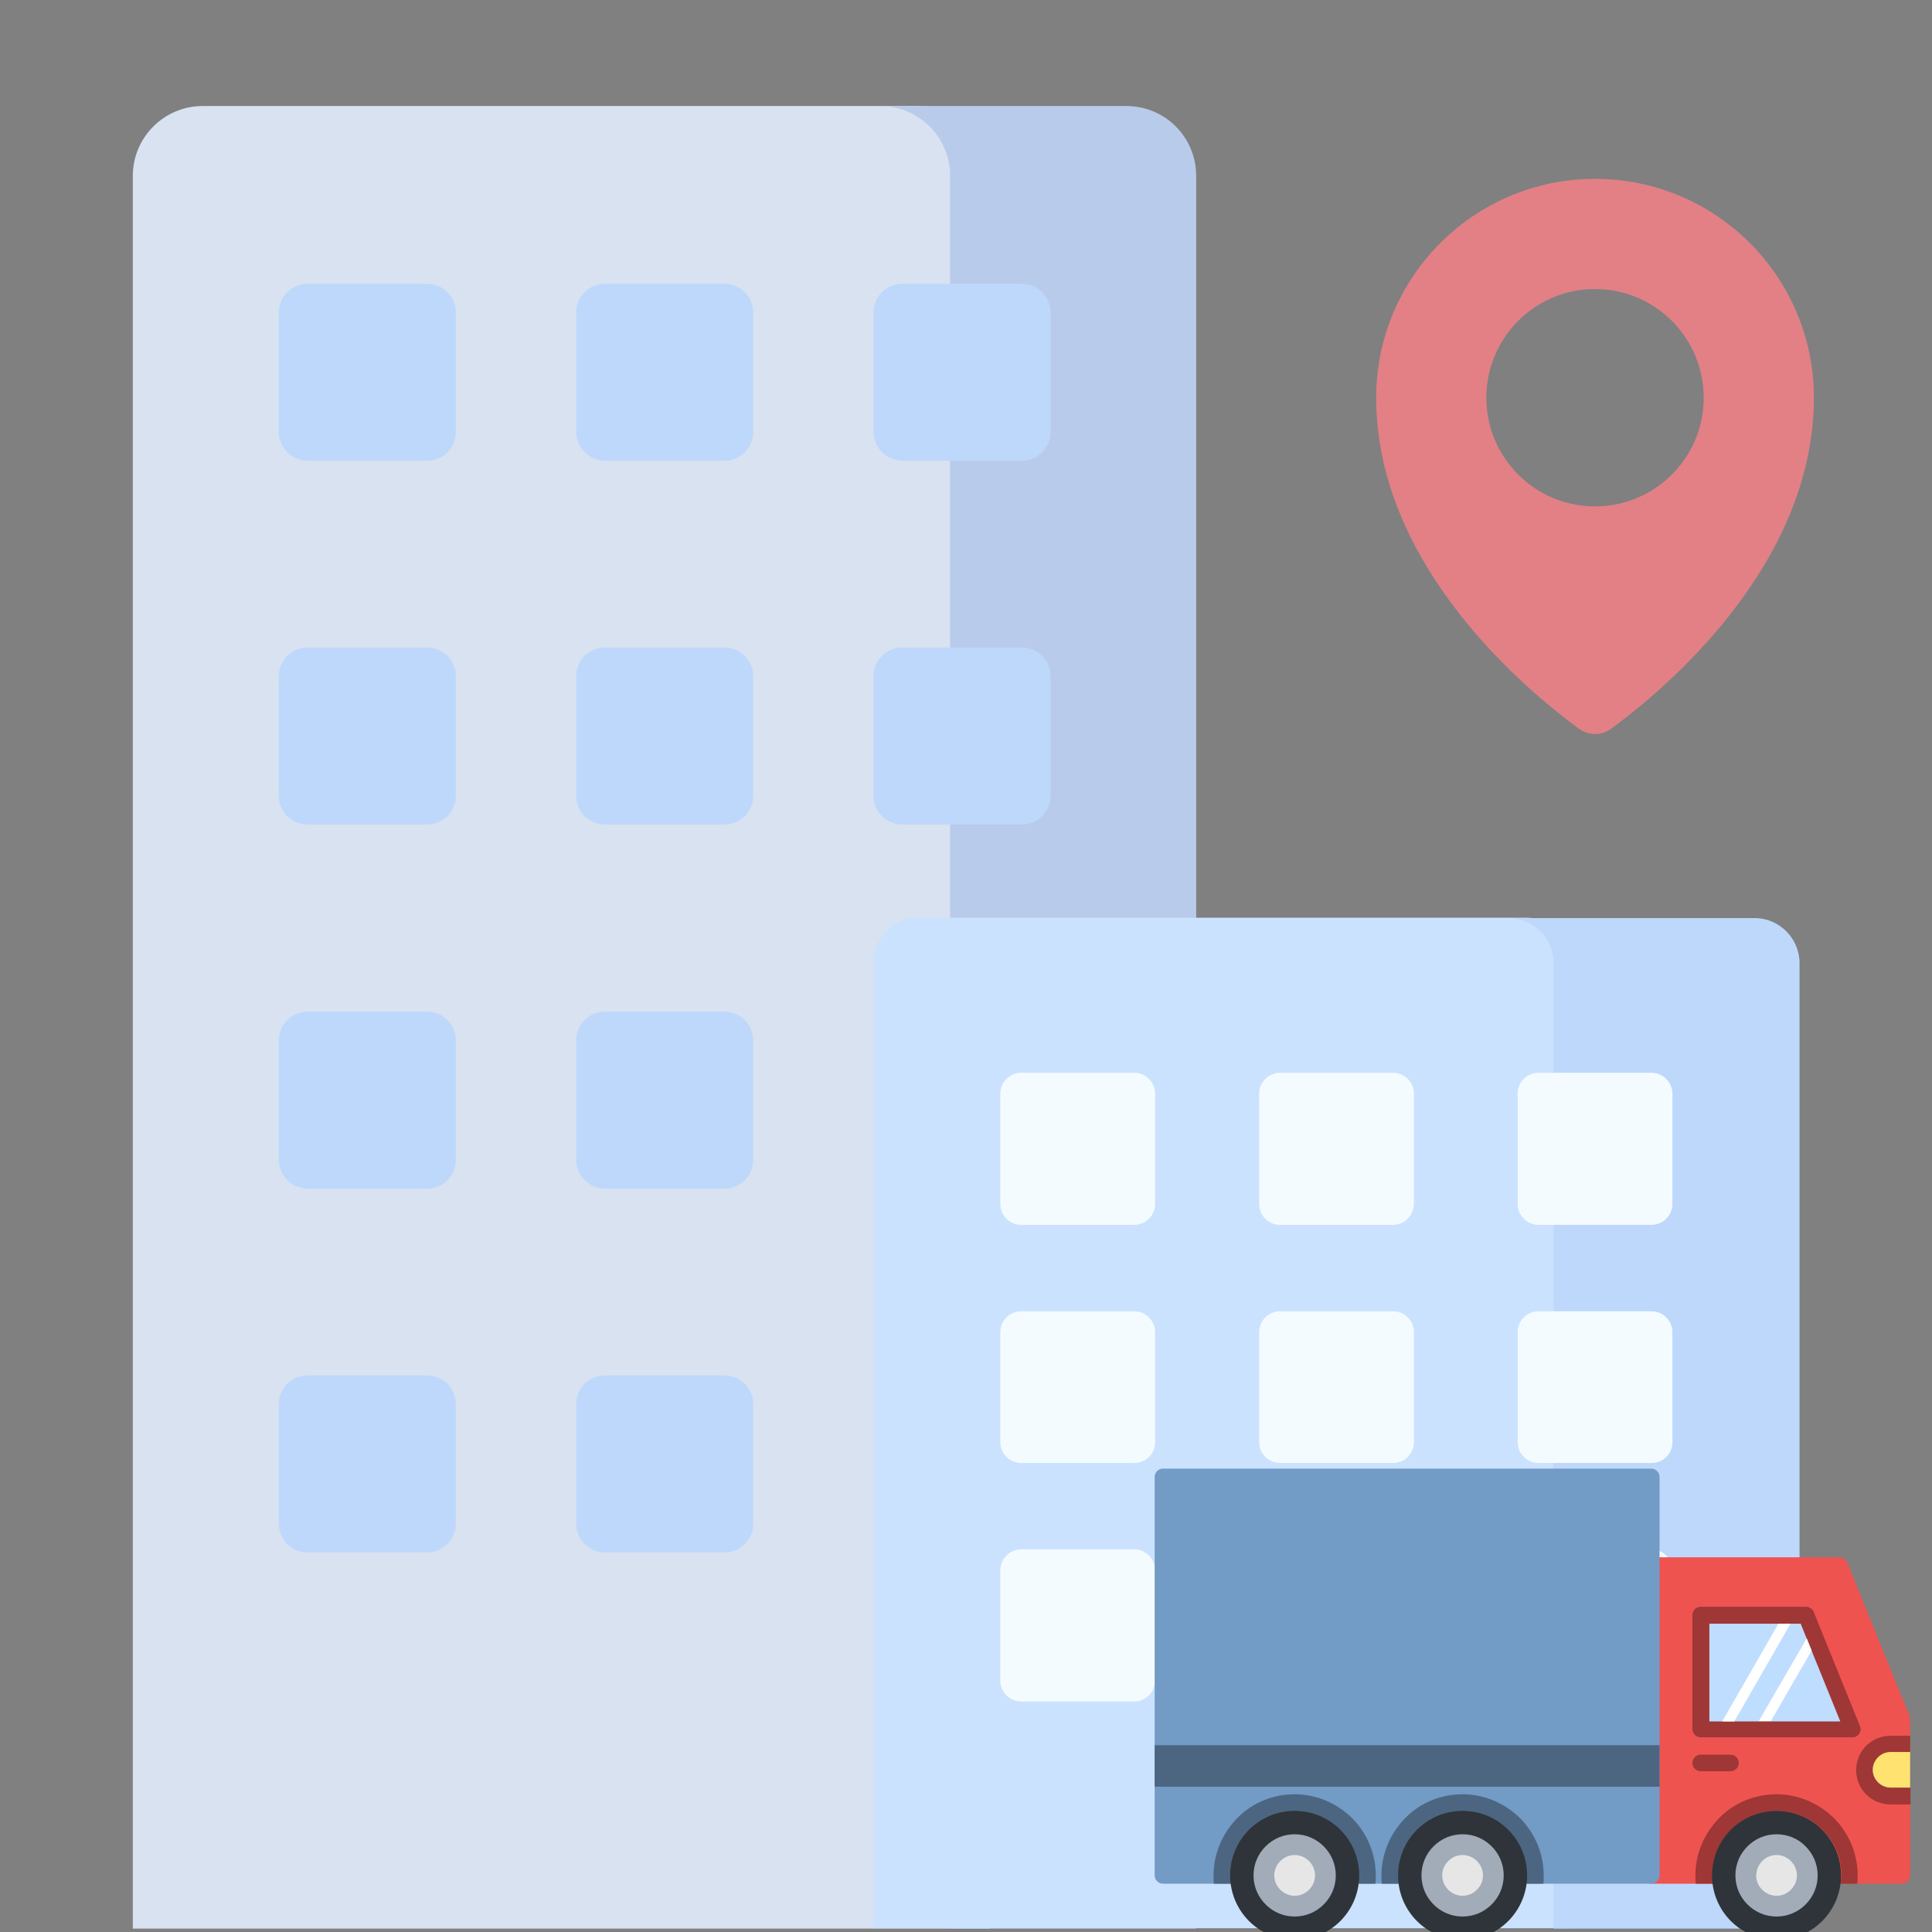
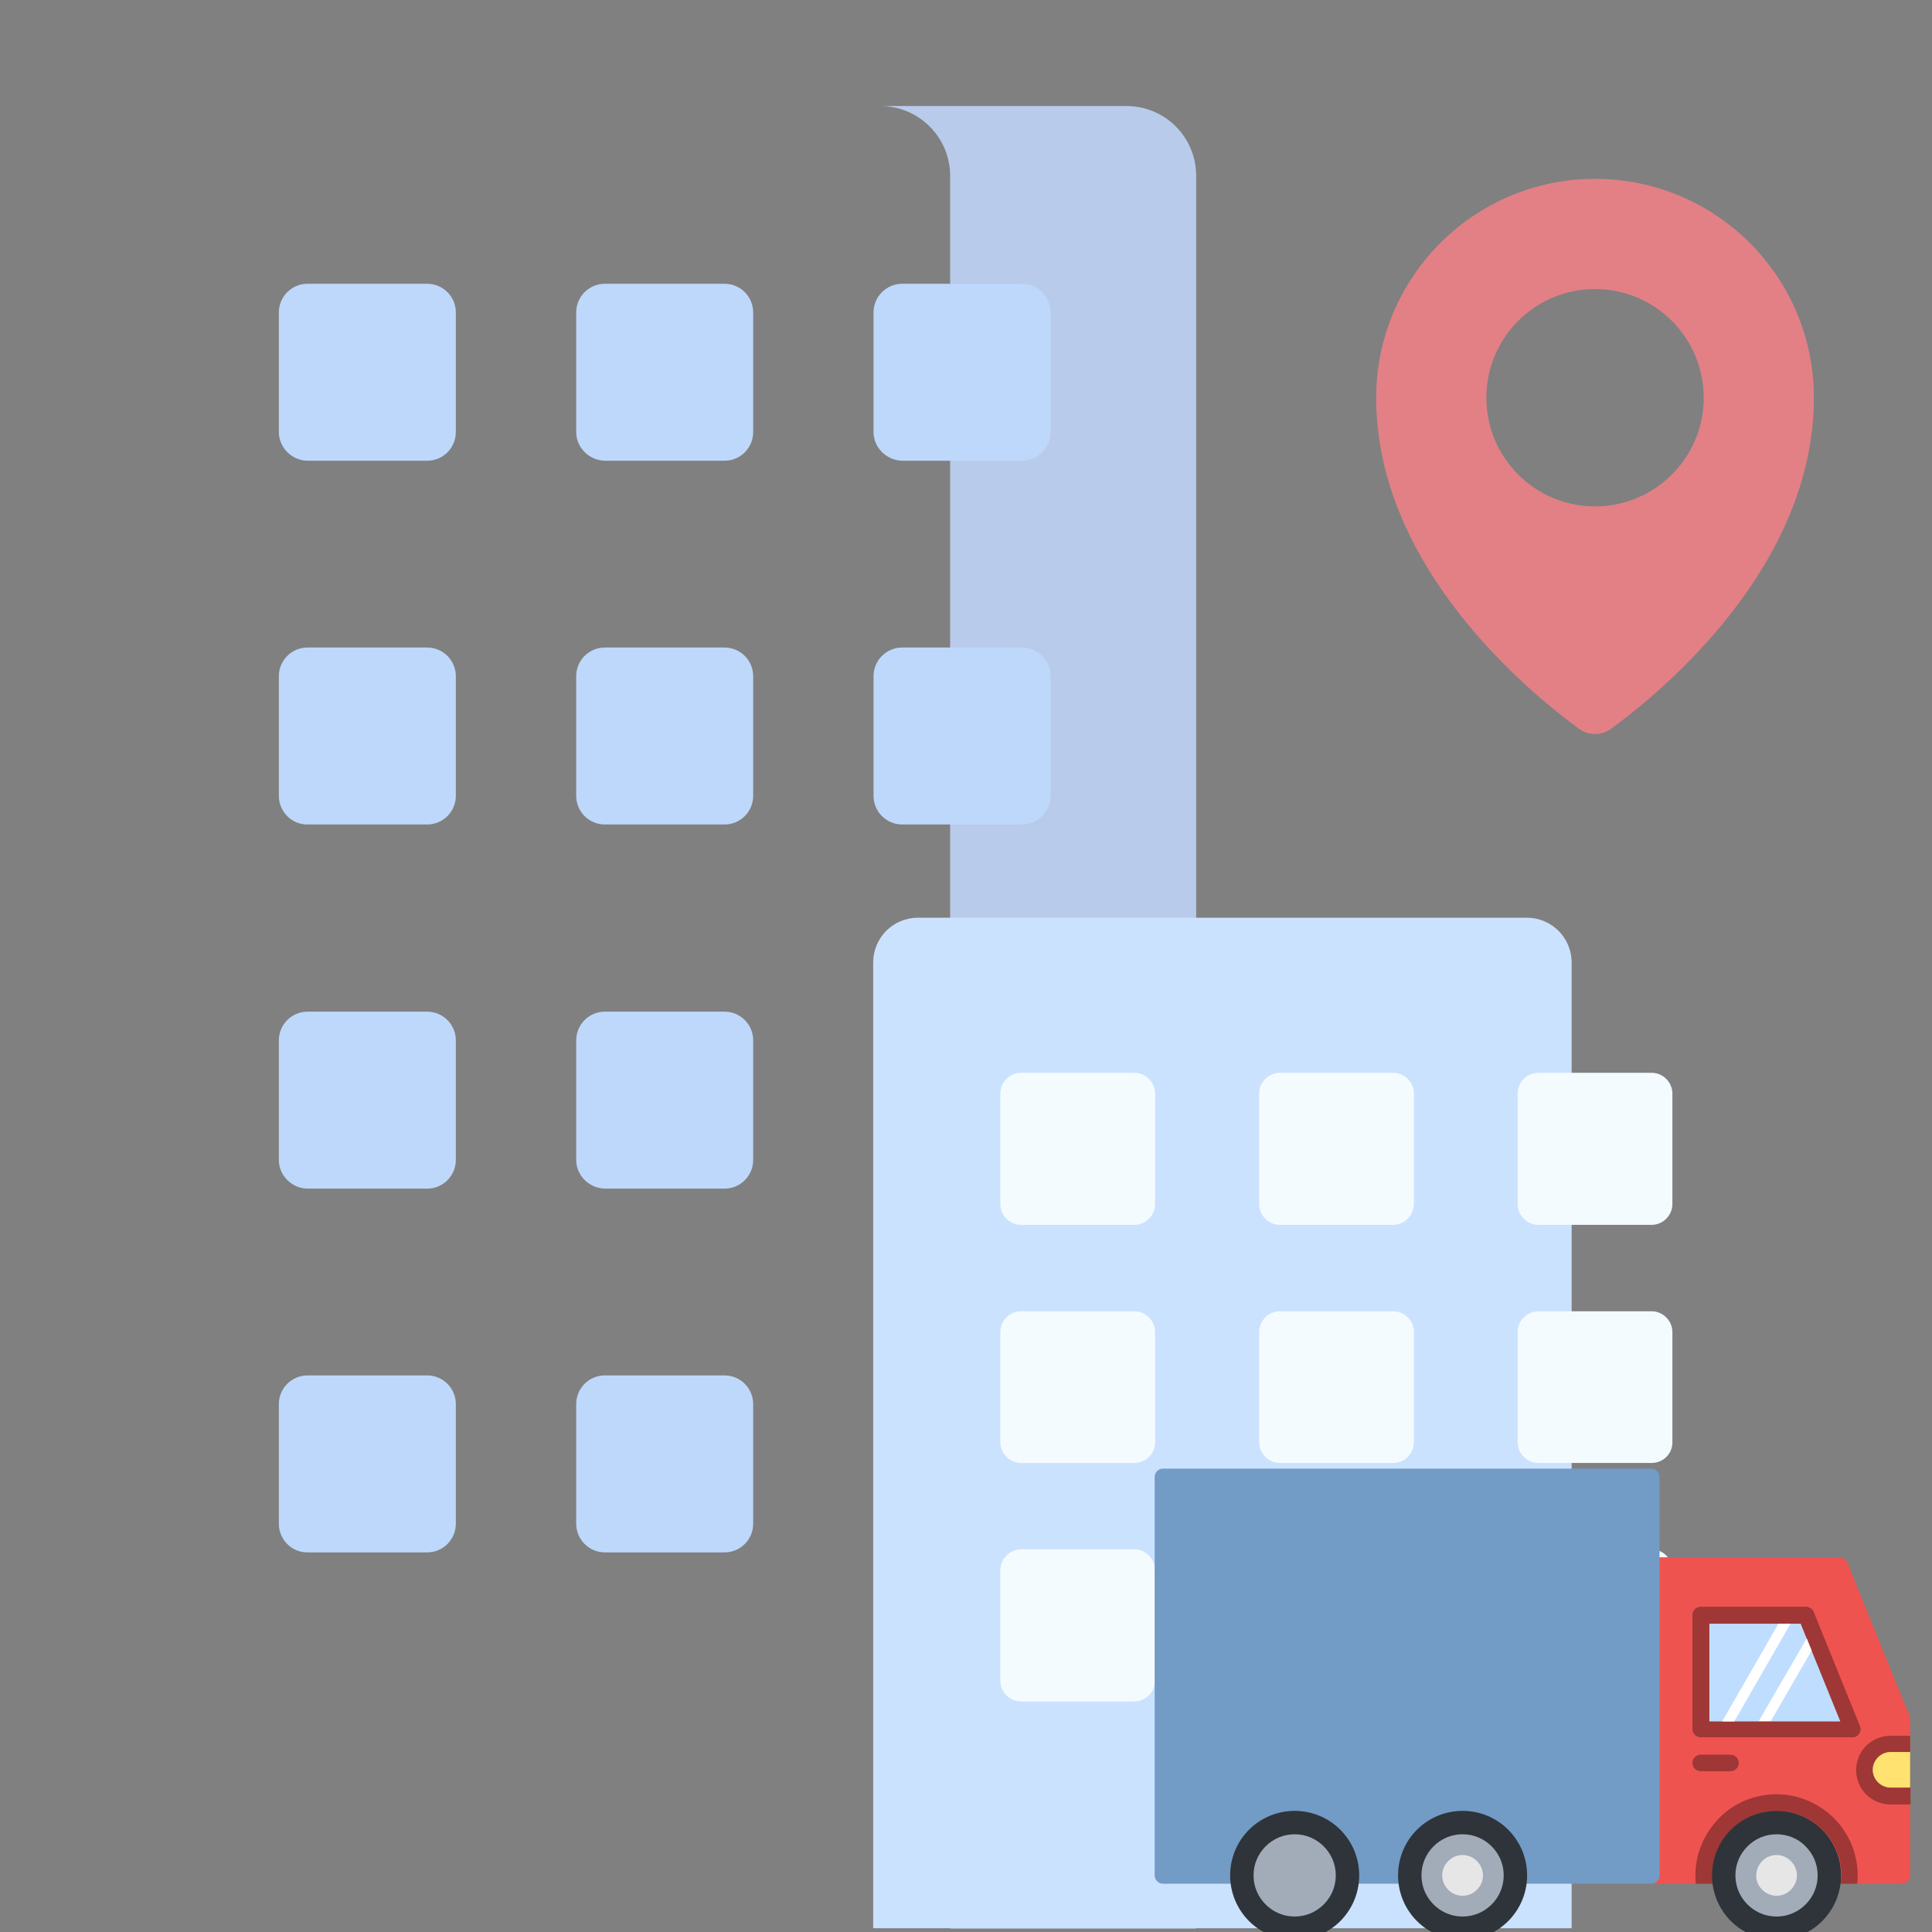
<svg xmlns="http://www.w3.org/2000/svg" x="0px" y="0px" viewBox="0 0 512 512" style="enable-background:new 0 0 512 512;" xml:space="preserve">
  <rect x="0" y="0" width="512" height="512" fill="#808080" stroke="none" />
  <style type="text/css">	.st0{fill:#D8E2F1;}	.st1{fill:#B9CBEA;}	.st2{fill:#BED8FB;}	.st3{fill:#CBE2FF;}	.st4{fill:#F4FBFF;}	.st5{fill:#E28086;}	.st6{fill:#EF5350;}	.st7{fill:#9E3735;}	.st8{fill:#729BC6;}	.st9{fill:#4C6682;}	.st10{fill:#2E343A;}	.st11{fill:#A2ABB8;}	.st12{fill:#E6E6E6;}	.st13{fill:#BFDDFF;}	.st14{fill:#FFFFFF;}	.st15{fill:#FFE26F;}</style>
  <g id="Capa_1">
    <g>
      <g>
        <g>
-           <path class="st0" d="M262.3,511.1V46.6c0-10.2-8.3-18.5-18.5-18.5H53.7c-10.2,0-18.5,8.3-18.5,18.5v464.5H317L262.3,511.1     L262.3,511.1z" />
          <path class="st1" d="M298.5,28.1h-65.2c10.2,0,18.5,8.3,18.5,18.5v464.5H317V46.6C317,36.4,308.8,28.1,298.5,28.1z" />
          <g>
            <g>
              <path class="st2" d="M73.9,114.5V82.8c0-4.2,3.4-7.6,7.6-7.6h31.7c4.2,0,7.6,3.4,7.6,7.6v31.7c0,4.2-3.4,7.6-7.6,7.6H81.4       C77.3,122,73.9,118.6,73.9,114.5z" />
              <path class="st2" d="M152.7,114.5V82.8c0-4.2,3.4-7.6,7.6-7.6H192c4.2,0,7.6,3.4,7.6,7.6v31.7c0,4.2-3.4,7.6-7.6,7.6h-31.7       C156.1,122,152.7,118.6,152.7,114.5z" />
              <path class="st2" d="M231.5,114.5V82.8c0-4.2,3.4-7.6,7.6-7.6h31.7c4.2,0,7.6,3.4,7.6,7.6v31.7c0,4.2-3.4,7.6-7.6,7.6h-31.7       C234.9,122,231.5,118.6,231.5,114.5z" />
            </g>
            <g>
              <path class="st2" d="M73.9,210.9v-31.7c0-4.2,3.4-7.6,7.6-7.6h31.7c4.2,0,7.6,3.4,7.6,7.6v31.7c0,4.2-3.4,7.6-7.6,7.6H81.4       C77.3,218.5,73.9,215.1,73.9,210.9z" />
              <path class="st2" d="M152.7,210.9v-31.7c0-4.2,3.4-7.6,7.6-7.6H192c4.2,0,7.6,3.4,7.6,7.6v31.7c0,4.2-3.4,7.6-7.6,7.6h-31.7       C156.1,218.5,152.7,215.1,152.7,210.9z" />
              <path class="st2" d="M231.5,210.9v-31.7c0-4.2,3.4-7.6,7.6-7.6h31.7c4.2,0,7.6,3.4,7.6,7.6v31.7c0,4.2-3.4,7.6-7.6,7.6h-31.7       C234.9,218.5,231.5,215.1,231.5,210.9z" />
            </g>
            <g>
              <path class="st2" d="M73.9,307.4v-31.7c0-4.2,3.4-7.6,7.6-7.6h31.7c4.2,0,7.6,3.4,7.6,7.6v31.7c0,4.2-3.4,7.6-7.6,7.6H81.4       C77.3,314.9,73.9,311.5,73.9,307.4z" />
              <path class="st2" d="M152.7,307.4v-31.7c0-4.2,3.4-7.6,7.6-7.6H192c4.2,0,7.6,3.4,7.6,7.6v31.7c0,4.2-3.4,7.6-7.6,7.6h-31.7       C156.1,314.9,152.7,311.5,152.7,307.4z" />
            </g>
            <g>
              <path class="st2" d="M73.9,403.8v-31.7c0-4.2,3.4-7.6,7.6-7.6h31.7c4.2,0,7.6,3.4,7.6,7.6v31.7c0,4.2-3.4,7.6-7.6,7.6H81.4       C77.3,411.4,73.9,408,73.9,403.8z" />
              <path class="st2" d="M152.7,403.8v-31.7c0-4.2,3.4-7.6,7.6-7.6H192c4.2,0,7.6,3.4,7.6,7.6v31.7c0,4.2-3.4,7.6-7.6,7.6h-31.7       C156.1,411.4,152.7,408,152.7,403.8z" />
            </g>
          </g>
        </g>
        <path class="st3" d="M416.5,511.1V255.1c0-6.6-5.3-11.9-11.9-11.9H243.3c-6.6,0-11.9,5.3-11.9,11.9v255.9H416.5z" />
-         <path class="st2" d="M465,243.3h-65.2c6.5,0,11.9,5.3,11.9,11.9v255.9h65.2V255.1C476.8,248.6,471.5,243.3,465,243.3z" />
        <g>
          <g>
            <path class="st4" d="M300.6,324.6h-30c-3,0-5.5-2.5-5.5-5.5v-29.3c0-3,2.5-5.5,5.5-5.5h30c3,0,5.5,2.5,5.5,5.5v29.3      C306.1,322.1,303.6,324.6,300.6,324.6z" />
            <path class="st4" d="M300.6,387.7h-30c-3,0-5.5-2.5-5.5-5.5V353c0-3,2.5-5.5,5.5-5.5h30c3,0,5.5,2.5,5.5,5.5v29.3      C306.1,385.3,303.6,387.7,300.6,387.7z" />
            <path class="st4" d="M300.6,450.9h-30c-3,0-5.5-2.5-5.5-5.5v-29.3c0-3,2.5-5.5,5.5-5.5h30c3,0,5.5,2.5,5.5,5.5v29.3      C306.1,448.4,303.6,450.9,300.6,450.9z" />
          </g>
          <g>
            <path class="st4" d="M369.2,324.6h-30c-3,0-5.5-2.5-5.5-5.5v-29.3c0-3,2.5-5.5,5.5-5.5h30c3,0,5.5,2.5,5.5,5.5v29.3      C374.6,322.1,372.2,324.6,369.2,324.6z" />
            <path class="st4" d="M369.2,387.7h-30c-3,0-5.5-2.5-5.5-5.5V353c0-3,2.5-5.5,5.5-5.5h30c3,0,5.5,2.5,5.5,5.5v29.3      C374.6,385.3,372.2,387.7,369.2,387.7z" />
            <path class="st4" d="M369.2,450.9h-30c-3,0-5.5-2.5-5.5-5.5v-29.3c0-3,2.5-5.5,5.5-5.5h30c3,0,5.5,2.5,5.5,5.5v29.3      C374.6,448.4,372.2,450.9,369.2,450.9z" />
          </g>
          <g>
            <path class="st4" d="M437.7,324.6h-30c-3,0-5.5-2.5-5.5-5.5v-29.3c0-3,2.5-5.5,5.5-5.5h30c3,0,5.5,2.5,5.5,5.5v29.3      C443.2,322.1,440.7,324.6,437.7,324.6z" />
            <path class="st4" d="M437.7,387.7h-30c-3,0-5.5-2.5-5.5-5.5V353c0-3,2.5-5.5,5.5-5.5h30c3,0,5.5,2.5,5.5,5.5v29.3      C443.2,385.3,440.7,387.7,437.7,387.7z" />
            <path class="st4" d="M437.7,450.9h-30c-3,0-5.5-2.5-5.5-5.5v-29.3c0-3,2.5-5.5,5.5-5.5h30c3,0,5.5,2.5,5.5,5.5v29.3      C443.2,448.4,440.7,450.9,437.7,450.9z" />
          </g>
        </g>
        <path class="st5" d="M422.7,47.4c-32,0-58,26-58,58c0,44.8,40.3,77.9,53.7,87.7c2.6,1.9,6,1.9,8.6,0    c13.4-9.8,53.7-42.9,53.7-87.7C480.7,73.3,454.7,47.4,422.7,47.4L422.7,47.4z M422.7,134.2c-15.9,0-28.8-12.9-28.8-28.8    s12.9-28.8,28.8-28.8s28.8,12.9,28.8,28.8C451.5,121.3,438.6,134.2,422.7,134.2z" />
      </g>
    </g>
  </g>
  <g id="Layer_2">
    <g>
      <path class="st6" d="M437.6,499.2c-1.2,0-2.2-1-2.2-2.2v-82.1c0-1.2,1-2.2,2.2-2.2h49.9c0.9,0,1.8,0.6,2.1,1.5l16.5,40.7   c0.1,0.3,0.1,0.6,0.1,0.8v8.7h-5.3c-2.5,0-4.7,2.1-4.7,4.7s2.1,4.7,4.7,4.7h5.3V497c0,1.2-1,2.2-2.2,2.2   C481.9,499.2,459.8,499.2,437.6,499.2L437.6,499.2z" />
      <path class="st7" d="M492.2,499.2h-42.8c-0.1-0.7-0.1-1.5-0.1-2.2c0-5.7,2.3-11.1,6.3-15.2s9.5-6.3,15.2-6.3   c5.7,0,11.1,2.3,15.2,6.3c4,4,6.3,9.5,6.3,15.2C492.3,497.8,492.3,498.5,492.2,499.2L492.2,499.2z" />
      <path class="st6" d="M487.8,499.2h-33.9c-0.1-0.7-0.1-1.5-0.1-2.2c0-4.7,1.9-9,5-12.1c3.1-3.1,7.4-5,12.1-5s9,1.9,12.1,5   c3.1,3.1,5,7.4,5,12.1C487.9,497.8,487.9,498.5,487.8,499.2L487.8,499.2z" />
      <path class="st7" d="M450.7,425.8h27.9c0.9,0,1.8,0.6,2.1,1.5l12.2,30.1c0.5,1.1-0.1,2.4-1.2,2.9c-0.3,0.1-0.6,0.1-0.8,0.1h-40.2   c-1.2,0-2.2-1-2.2-2.2V428C448.5,426.8,449.5,425.8,450.7,425.8L450.7,425.8z" />
      <path class="st7" d="M458.6,465c1.2,0,2.2,1,2.2,2.2s-1,2.2-2.2,2.2h-7.9c-1.2,0-2.2-1-2.2-2.2s1-2.2,2.2-2.2H458.6z" />
      <path class="st8" d="M306,391.4c0-1.2,1-2.2,2.2-2.2h129.4c1.2,0,2.2,1,2.2,2.2v12.9v10.7V497c0,1.2-1,2.2-2.2,2.2H308.2   c-1.2,0-2.2-1-2.2-2.2C306,461.8,306,426.6,306,391.4L306,391.4z" />
-       <path class="st9" d="M409,499.2h-42.8c-0.1-0.7-0.1-1.5-0.1-2.2c0-5.7,2.3-11.1,6.3-15.2s9.5-6.3,15.2-6.3s11.1,2.3,15.2,6.3   c4,4,6.3,9.5,6.3,15.2C409.1,497.8,409.1,498.5,409,499.2z M364.5,499.2h-42.8c-0.1-0.7-0.1-1.5-0.1-2.2c0-5.7,2.3-11.1,6.3-15.2   s9.5-6.3,15.2-6.3c5.7,0,11.1,2.3,15.2,6.3c4,4,6.3,9.5,6.3,15.2C364.6,497.8,364.6,498.5,364.5,499.2z" />
-       <path class="st9" d="M306,462.5h133.8v11H306V462.5z" />
      <path class="st10" d="M458.7,484.9c3.1-3.1,7.4-5,12.1-5s9,1.9,12.1,5c3.1,3.1,5,7.4,5,12.1s-1.9,9-5,12.1c-3.1,3.1-7.4,5-12.1,5   s-9-1.9-12.1-5c-3.1-3.1-5-7.4-5-12.1S455.6,488,458.7,484.9z" />
      <path class="st10" d="M375.5,484.9c3.1-3.1,7.4-5,12.1-5s9,1.9,12.1,5c3.1,3.1,5,7.4,5,12.1s-1.9,9-5,12.1c-3.1,3.1-7.4,5-12.1,5   s-9-1.9-12.1-5c-3.1-3.1-5-7.4-5-12.1S372.4,488,375.5,484.9z" />
      <path class="st10" d="M331,484.9c3.1-3.1,7.4-5,12.1-5c4.7,0,9,1.9,12.1,5c3.1,3.1,5,7.4,5,12.1s-1.9,9-5,12.1   c-3.1,3.1-7.4,5-12.1,5c-4.7,0-9-1.9-12.1-5c-3.1-3.1-5-7.4-5-12.1C326,492.3,327.9,488,331,484.9z" />
      <g>
        <path class="st11" d="M343.1,486.1c-3,0-5.7,1.2-7.7,3.2c-2,2-3.2,4.7-3.2,7.7c0,3,1.2,5.7,3.2,7.7c2,2,4.7,3.2,7.7,3.2    c3,0,5.7-1.2,7.7-3.2c2-2,3.2-4.7,3.2-7.7c0-3-1.2-5.7-3.2-7.7C348.8,487.3,346.1,486.1,343.1,486.1z" />
-         <path class="st12" d="M339.3,493.2c1-1,2.3-1.6,3.8-1.6c1.5,0,2.8,0.6,3.8,1.6s1.6,2.3,1.6,3.8s-0.6,2.8-1.6,3.8    s-2.3,1.6-3.8,1.6c-1.5,0-2.8-0.6-3.8-1.6c-1-1-1.6-2.3-1.6-3.8S338.3,494.2,339.3,493.2z" />
      </g>
      <path class="st13" d="M477.2,430.3H453v25.9h34.7L477.2,430.3z" />
      <g>
        <path class="st14" d="M474.5,430.3h-3.2l-14.9,25.9h3.2L474.5,430.3z" />
        <path class="st14" d="M466.1,456.1h3.2l10.8-18.7l-1.3-3.2L466.1,456.1z" />
      </g>
      <path class="st7" d="M506.2,460v4.4H501c-2.5,0-4.7,2.1-4.7,4.7c0,2.5,2.1,4.7,4.7,4.7h5.3v4.4H501c-5,0-9.1-4-9.1-9.1   c0-5,4-9.1,9.1-9.1H506.2z" />
      <path class="st15" d="M506.2,464.4v9.3H501c-2.5,0-4.7-2.1-4.7-4.7c0-2.5,2.1-4.7,4.7-4.7H506.2z" />
      <g>
        <path class="st11" d="M387.6,486.1c-3,0-5.7,1.2-7.7,3.2c-2,2-3.2,4.7-3.2,7.7c0,3,1.2,5.7,3.2,7.7c2,2,4.7,3.2,7.7,3.2    s5.7-1.2,7.7-3.2c2-2,3.2-4.7,3.2-7.7c0-3-1.2-5.7-3.2-7.7S390.6,486.1,387.6,486.1z" />
        <path class="st12" d="M383.8,493.2c1-1,2.3-1.6,3.8-1.6c1.5,0,2.8,0.6,3.8,1.6s1.6,2.3,1.6,3.8s-0.6,2.8-1.6,3.8    c-1,1-2.3,1.6-3.8,1.6c-1.5,0-2.8-0.6-3.8-1.6c-1-1-1.6-2.3-1.6-3.8C382.2,495.5,382.8,494.2,383.8,493.2z" />
      </g>
      <g>
        <path class="st11" d="M470.8,486.1c-3,0-5.7,1.2-7.7,3.2s-3.2,4.7-3.2,7.7c0,3,1.2,5.7,3.2,7.7c2,2,4.7,3.2,7.7,3.2    c3,0,5.7-1.2,7.7-3.2c2-2,3.2-4.7,3.2-7.7c0-3-1.2-5.7-3.2-7.7C476.6,487.3,473.8,486.1,470.8,486.1z" />
        <path class="st12" d="M467,493.2c1-1,2.3-1.6,3.8-1.6c1.5,0,2.8,0.6,3.8,1.6c1,1,1.6,2.3,1.6,3.8s-0.6,2.8-1.6,3.8    c-1,1-2.3,1.6-3.8,1.6c-1.5,0-2.8-0.6-3.8-1.6s-1.6-2.3-1.6-3.8C465.5,495.5,466,494.2,467,493.2z" />
      </g>
    </g>
  </g>
</svg>